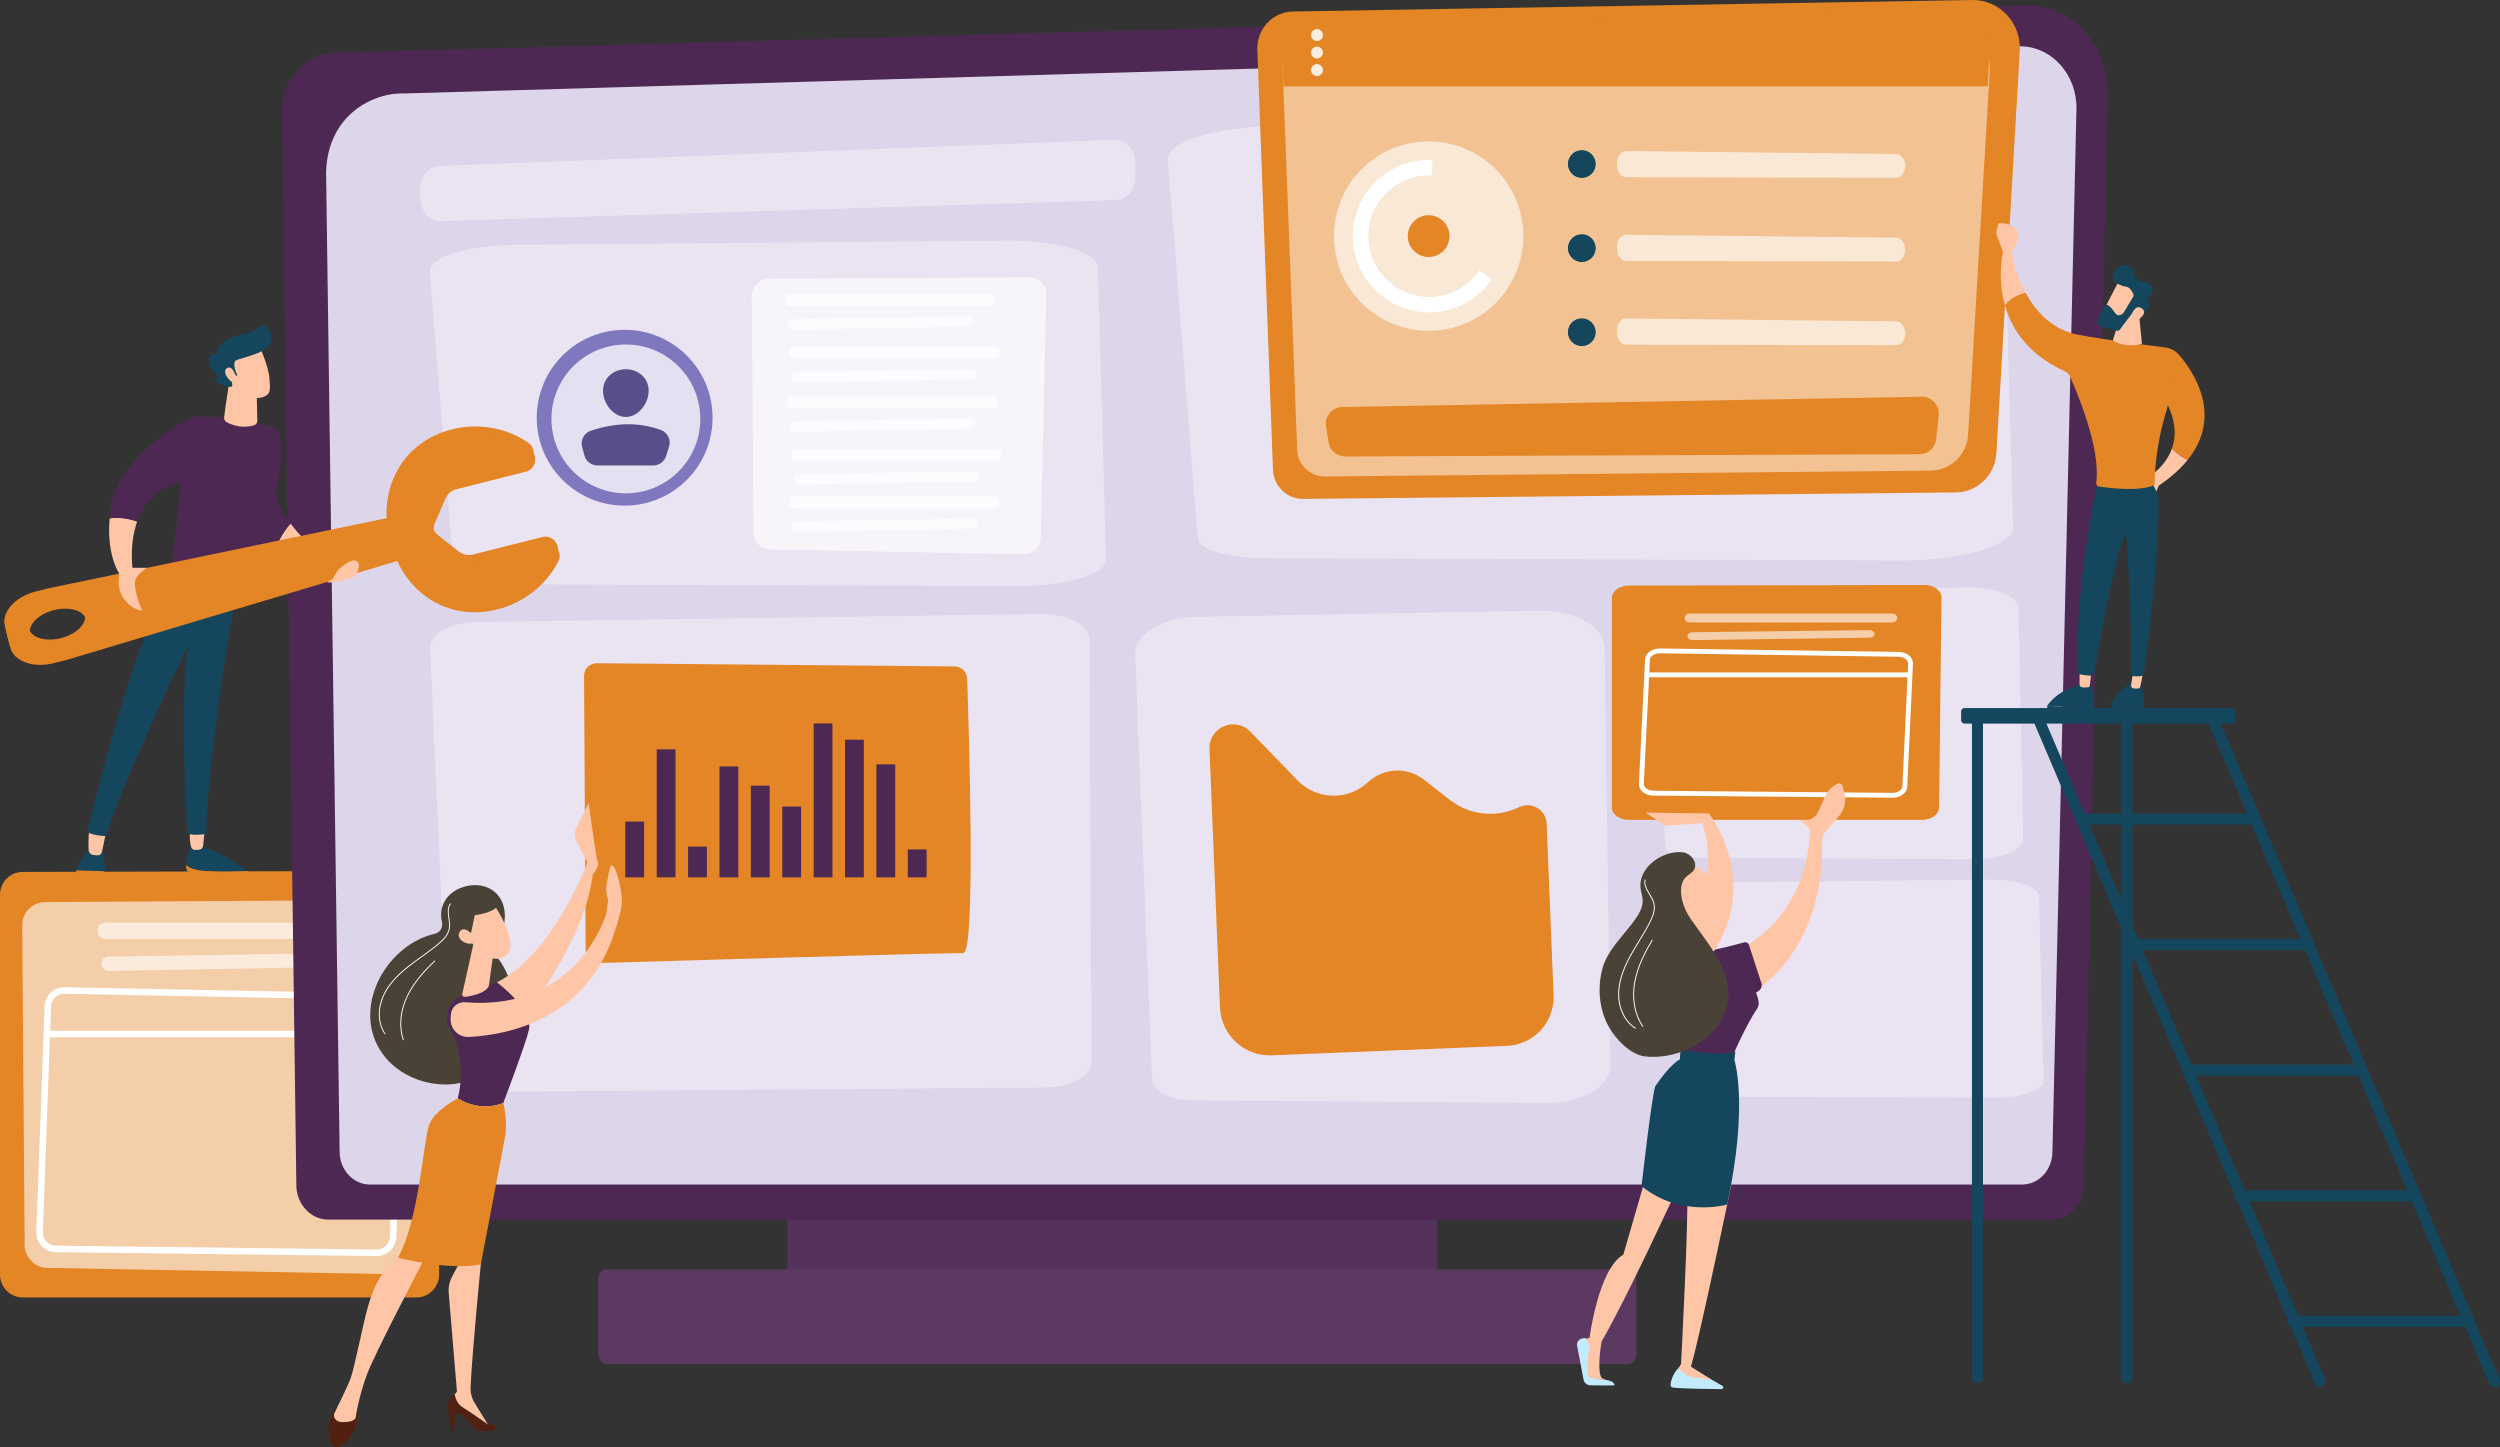
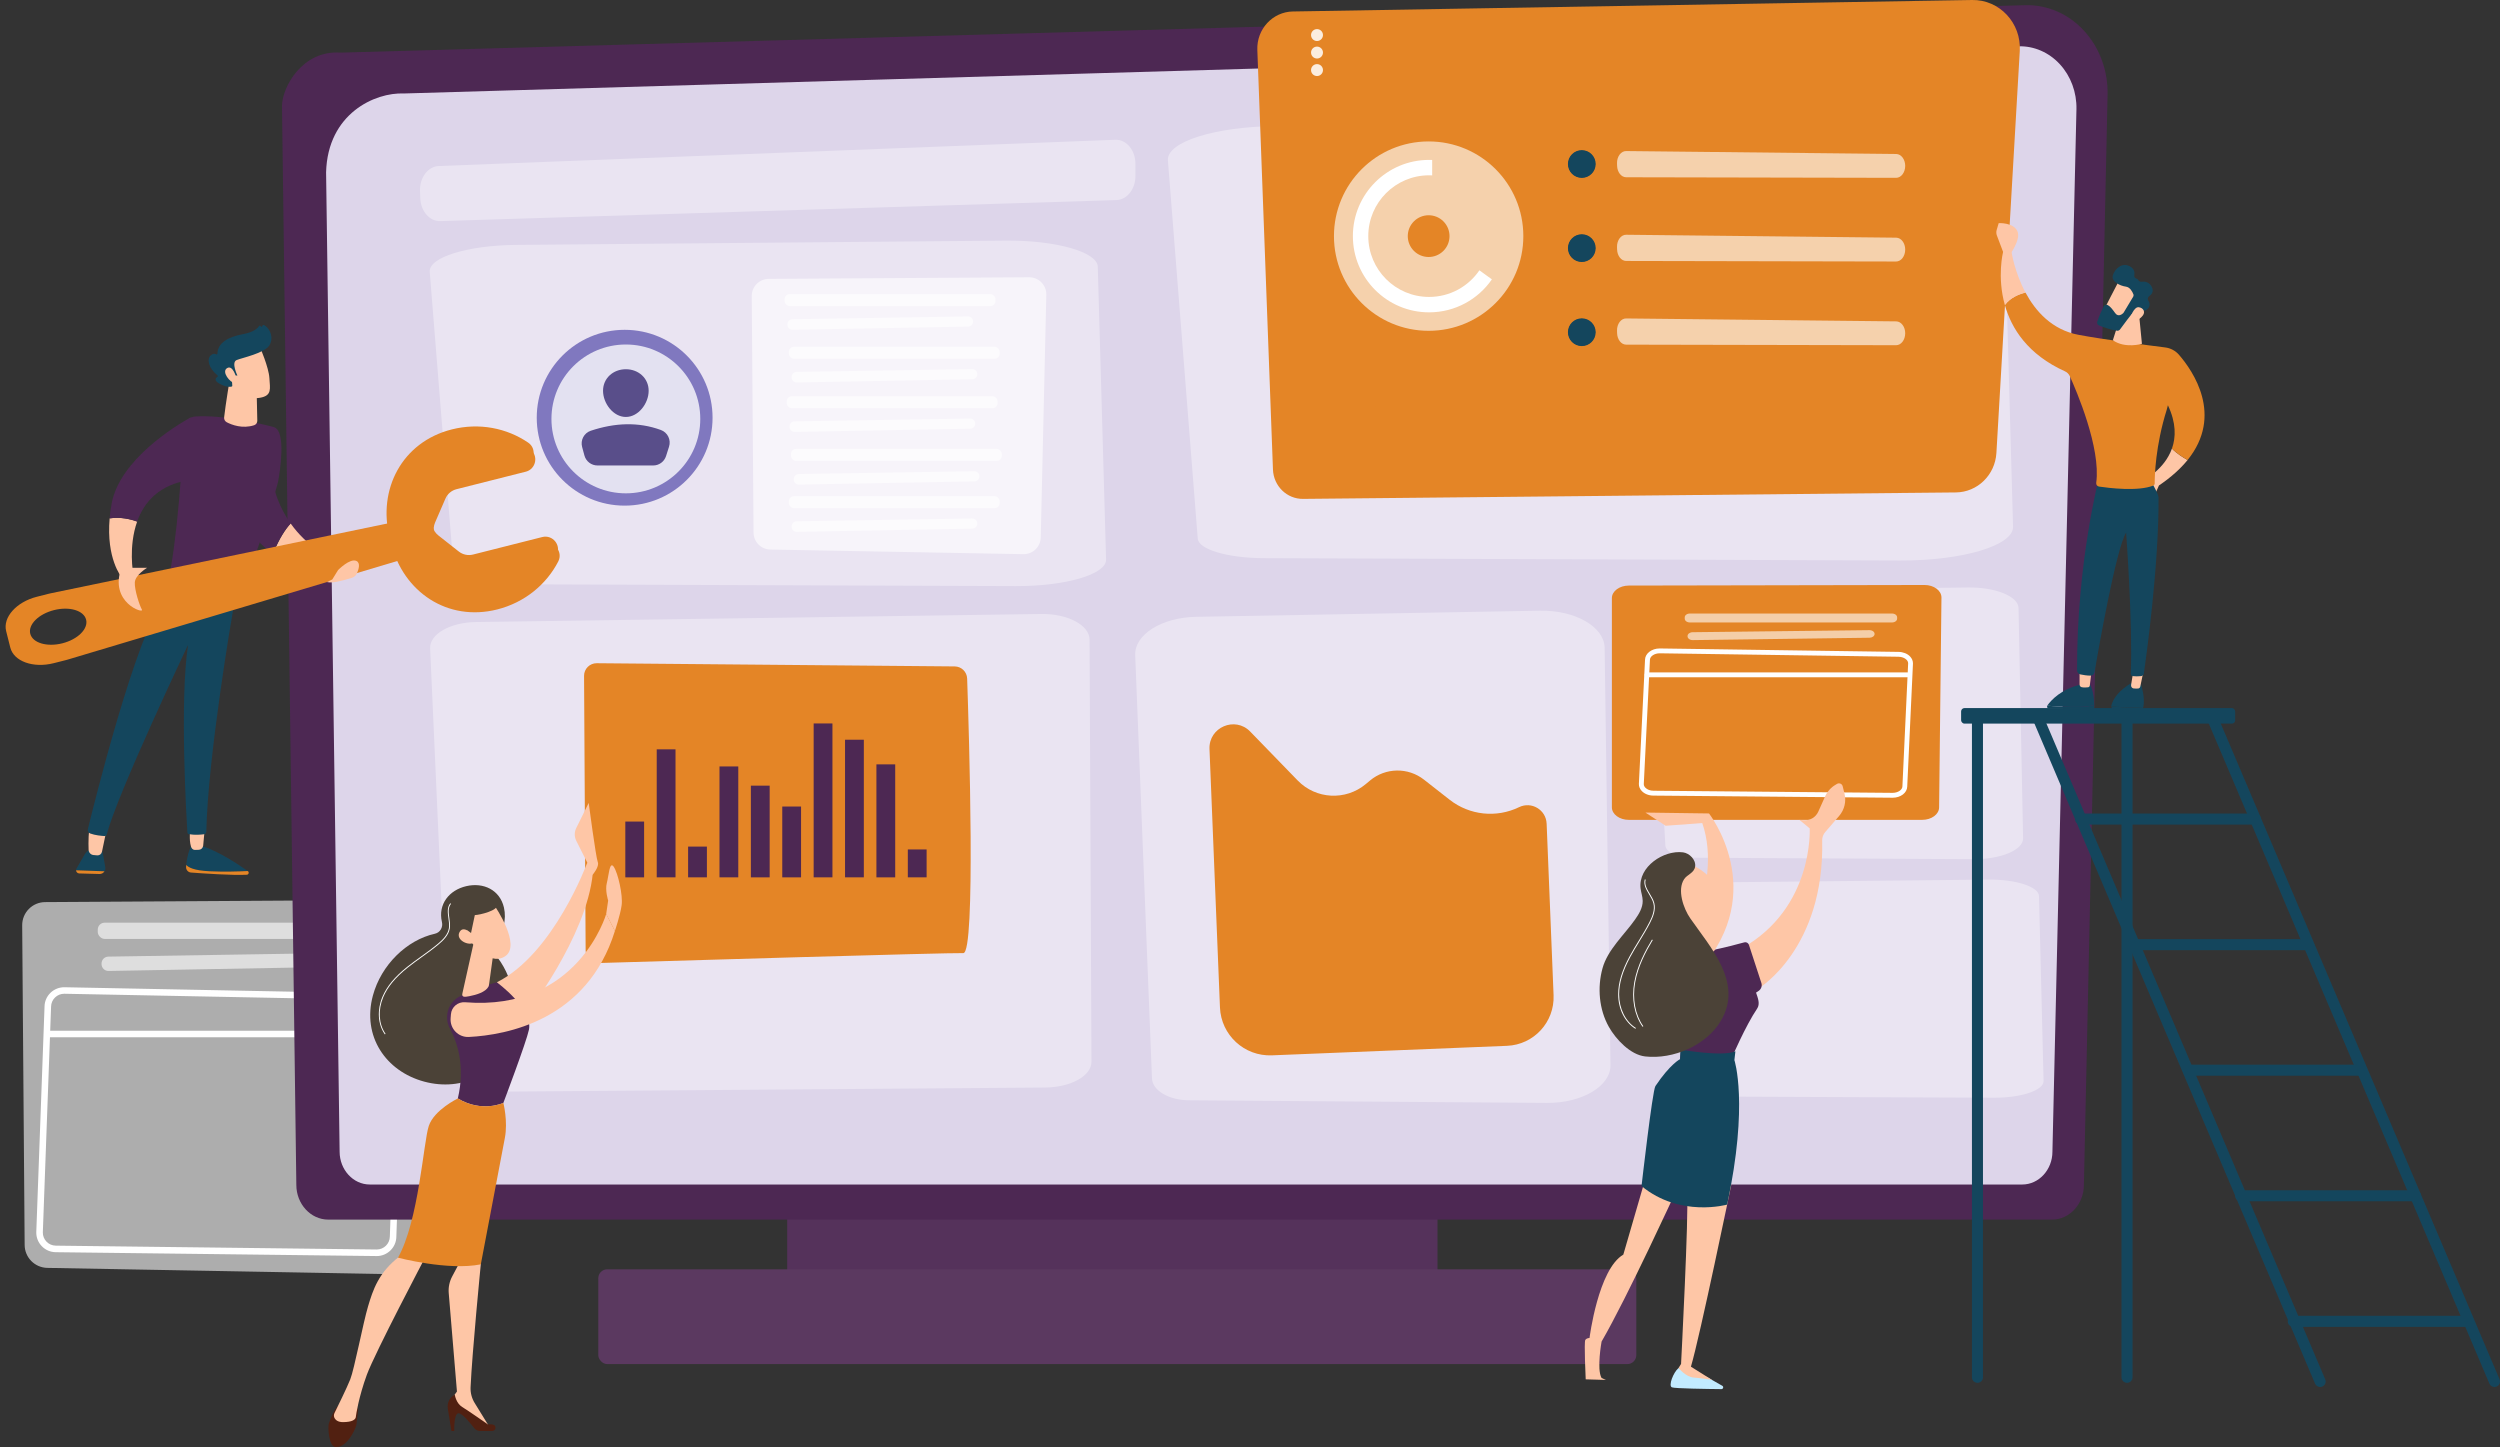
<svg xmlns="http://www.w3.org/2000/svg" id="Layer_1" viewBox="0 0 1382.13 800">
  <rect x="0" y="0" width="1382.13" height="800" fill="#333333" stroke="none" />
  <defs>
    <style>.cls-1{opacity:.37;}.cls-1,.cls-2,.cls-3,.cls-4,.cls-5,.cls-6,.cls-7,.cls-8,.cls-9,.cls-10,.cls-11,.cls-12,.cls-13,.cls-14,.cls-15,.cls-16,.cls-17,.cls-18{stroke-width:0px;}.cls-1,.cls-2,.cls-3,.cls-4,.cls-5,.cls-17{fill:#fff;}.cls-2{opacity:.5;}.cls-19{opacity:.85;}.cls-3{isolation:isolate;opacity:.78;}.cls-4{opacity:.6;}.cls-5{opacity:.62;}.cls-6{fill:#4b4237;}.cls-7{fill:#4d2853;}.cls-8{fill:#55325b;}.cls-9{fill:#512011;}.cls-10{fill:#594e8a;}.cls-11{fill:#5b3960;}.cls-12{fill:#14465d;}.cls-13{fill:#ddd5ea;}.cls-14{fill:#c2ebff;}.cls-15{fill:#fec6a6;}.cls-16{fill:#8078bf;}.cls-18{fill:#e48526;}</style>
  </defs>
  <rect class="cls-8" x="435.21" y="659.24" width="359.51" height="52.4" rx="4.95" ry="4.95" />
-   <path class="cls-18" d="m230.18,717.29H12.56c-6.94,0-12.56-5.63-12.56-12.56v-210.12c0-6.93,5.6-12.55,12.53-12.56l219.36-.59c6.98-.02,12.64,5.65,12.6,12.63l-1.74,210.71c-.04,6.91-5.65,12.5-12.56,12.5Z" />
  <path class="cls-4" d="m219.52,497.53l-194.58,1.2c-7.03.04-12.7,5.77-12.67,12.81l1.36,176.72c.03,6.93,5.59,12.56,12.52,12.69l189.06,3.45c7.06.13,12.88-5.51,12.98-12.57l4.16-181.37c.1-7.14-5.68-12.97-12.83-12.93Z" />
  <rect class="cls-4" x="54.05" y="510.11" width="157.55" height="8.97" rx="3.81" ry="3.81" />
  <path class="cls-4" d="m194.88,530.8h0c-.11,2-1.74,3.57-3.74,3.61l-131.12,2.39c-2.13.04-3.88-1.68-3.88-3.81v-.31c0-2.08,1.67-3.78,3.75-3.81l131.12-2.08c2.21-.04,3.99,1.81,3.87,4.02Z" />
  <path class="cls-17" d="m208.26,694.41s-.09,0-.13,0l-177.34-2.13c-2.92-.04-5.64-1.21-7.67-3.3-2.03-2.09-3.12-4.85-3.06-7.77l4.56-124.79c.05-2.87,1.24-5.58,3.33-7.59,2.09-2.01,4.89-3.08,7.75-3.03l177.03,3.45c5.98.12,10.76,5.08,10.65,11.06,0,.01,0,.02,0,.03l-4.26,123.44c-.1,5.88-4.97,10.64-10.86,10.64Zm-172.78-145.01c-1.88,0-3.66.72-5.02,2.03-1.4,1.34-2.19,3.15-2.22,5.09l-4.56,124.79c-.04,1.91.69,3.76,2.04,5.15,1.36,1.4,3.17,2.18,5.12,2.2l177.34,2.13s.06,0,.09,0c3.94,0,7.18-3.18,7.25-7.12l4.26-123.46c.06-3.98-3.12-7.29-7.11-7.36l-177.03-3.45s-.1,0-.14,0Zm186.1,10.86h0,0Z" />
  <path class="cls-17" d="m219.27,573.47H26.13c-1,0-1.81-.81-1.81-1.81s.81-1.81,1.81-1.81h193.14c1,0,1.81.81,1.81,1.81s-.81,1.81-1.81,1.81Z" />
  <path class="cls-7" d="m1152.09,655.09c0,10.55-7.93,19.17-17.62,19.17H181.45c-9.69,0-17.62-8.63-17.62-19.17l-7.93-596.4c0-10.55,11.41-31.13,32.32-29.59L1119.61,2.87c12.16-.34,23.92,4.75,32.53,14.1,8.61,9.35,13.32,22.13,13.04,35.36l-13.09,602.76Z" />
  <path class="cls-13" d="m1134.69,636.7c0,9.99-7.5,18.16-16.67,18.16H204.43c-9.17,0-16.67-8.17-16.67-18.16l-7.48-541.42c.88-32.58,27.11-44.29,43.01-43.6,0,0,727.97-21.27,892.65-26.08,8.54-.25,16.81,3.34,22.86,9.91,6.05,6.57,9.38,15.57,9.17,24.87l-13.28,576.31Z" />
  <rect class="cls-11" x="330.76" y="701.74" width="573.87" height="52.4" rx="4.95" ry="4.95" />
  <path class="cls-1" d="m242.62,91.79l373.98-14.52c6.08-.24,11.12,5.76,11.12,13.23v6.88c0,7.18-4.66,13.05-10.5,13.23l-373.82,11.63c-5.85.18-10.75-5.4-11.04-12.58l-.16-4c-.3-7.39,4.4-13.65,10.42-13.88Z" />
  <path class="cls-1" d="m237.8,358.46l10.33,231.2c.35,7.79,12.11,13.98,26.37,13.87l303.25-2.28c14.26-.11,25.7-6.46,25.67-14.26l-1.05-233.37c-.04-7.99-12.09-14.39-26.7-14.18l-312.53,4.45c-14.35.2-25.69,6.72-25.34,14.57Z" />
  <path class="cls-1" d="m705.55,69.7l338.05-3.03c34.6-.31,63.29,7.98,63.58,18.38l5.74,206.14c.29,10.39-27.9,18.82-62.49,18.69l-351.93-1.3c-19.8-.07-35.85-4.84-36.32-10.78l-16.5-209.13c-.8-10.19,25.94-18.67,59.88-18.97Z" />
  <path class="cls-1" d="m285.51,135.4l270.52-2.38c27.69-.24,50.65,6.27,50.88,14.43l4.59,161.9c.23,8.16-22.33,14.78-50.01,14.68l-281.63-1.02c-15.84-.06-28.69-3.8-29.07-8.47l-13.21-164.25c-.64-8,20.76-14.66,47.92-14.9Z" />
  <path class="cls-1" d="m661.28,341.01l190.1-3.39c19.46-.35,35.59,8.93,35.75,20.56l3.23,230.65c.16,11.62-15.69,21.06-35.14,20.92l-197.91-1.45c-11.13-.08-20.16-5.41-20.43-12.07l-9.28-233.99c-.45-11.4,14.59-20.88,33.67-21.23Z" />
  <path class="cls-1" d="m939.75,326.66l148.31-1.87c15.18-.19,27.77,4.93,27.89,11.35l2.52,127.32c.13,6.42-12.24,11.62-27.42,11.54l-154.4-.8c-8.69-.05-15.73-2.99-15.94-6.66l-7.24-129.16c-.35-6.29,11.38-11.53,26.27-11.72Z" />
  <path class="cls-1" d="m951.07,487.79l148.31-1.5c15.18-.15,27.77,3.96,27.89,9.11l2.52,102.21c.13,5.15-12.24,9.33-27.42,9.27l-154.4-.64c-8.69-.04-15.73-2.4-15.94-5.35l-7.24-103.69c-.35-5.05,11.38-9.25,26.27-9.41Z" />
  <path class="cls-18" d="m1062.68,453.26h-162.19c-5.17,0-9.36-3.1-9.36-6.92v-115.69c0-3.81,4.18-6.91,9.34-6.92l163.48-.32c5.2-.01,9.42,3.11,9.39,6.95l-1.3,116.02c-.03,3.81-4.21,6.88-9.36,6.88Z" />
  <path class="cls-4" d="m1048.83,341.29v.74c0,1.16-1.27,2.1-2.84,2.1h-111.74c-1.57,0-2.84-.94-2.84-2.1v-.74c0-1.16,1.27-2.1,2.84-2.1h111.74c1.57,0,2.84.94,2.84,2.1Z" />
  <path class="cls-4" d="m1036.37,350.58h0c-.08,1.1-1.3,1.97-2.79,1.99l-97.72,1.32c-1.59.02-2.89-.92-2.89-2.1v-.17c0-1.15,1.25-2.08,2.8-2.1l97.72-1.14c1.65-.02,2.97,1,2.88,2.21Z" />
  <path class="cls-17" d="m1046.34,441.02s-.06,0-.1,0l-132.17-1.17c-2.54-.02-4.86-.93-6.38-2.5-1.09-1.13-1.67-2.53-1.63-3.96l3.4-68.72c.09-3.41,3.7-6.17,8.09-6.17.05,0,.1,0,.15,0l131.94,1.9c2.52.04,4.82.95,6.33,2.51,1.08,1.12,1.65,2.52,1.62,3.94,0,0,0,.02,0,.03l-3.17,67.97c-.08,3.47-3.63,6.18-8.09,6.18Zm-128.77-79.84c-2.89,0-5.35,1.62-5.4,3.58l-3.4,68.73c-.02.87.46,1.56.88,1.99,1,1.04,2.67,1.67,4.46,1.68l132.17,1.17s.05,0,.07,0c2.89,0,5.36-1.63,5.4-3.58l3.17-67.98c.02-.89-.46-1.57-.87-2-.99-1.03-2.65-1.66-4.42-1.69l-131.94-1.9s-.07,0-.11,0Zm138.69,5.63h0,0Z" />
  <path class="cls-17" d="m1054.55,374.43h-143.94c-.74,0-1.35-.6-1.35-1.35s.6-1.35,1.35-1.35h143.94c.74,0,1.35.6,1.35,1.35s-.6,1.35-1.35,1.35Z" />
  <path class="cls-15" d="m944.83,449.71s33.31,42.65-4.69,86.02l-14.29-1.33s27.5-44.16,15.25-79.36l-20.24,1.48-11.19-7.29,35.16.49Z" />
  <path class="cls-15" d="m926.59,658.5s-26.99,58.82-41.15,83.18c0,0-2.81,15.33,0,20.15l2.4,1.07-11.18-.33s-.99-20.62-.22-21.77c.78-1.15,2.33-1.08,2.33-1.08,0,0,4.8-38,18.69-46.11l13.46-46.36,15.68,11.25Z" />
-   <path class="cls-14" d="m892.62,765.79c.02.27-8.73.15-13.49.06-1.76-.03-3.25-1.27-3.63-2.98l-3.59-18.86c-.34-1.79.8-3.53,2.58-3.94l2-.46s2.86,3.92,1.96,7.61c-.9,3.69-1.7,13.25.57,14.37,2.27,1.11,8.81,1.31,8.81,1.31,0,0,4.63.46,4.78,2.89Z" />
  <path class="cls-14" d="m952.17,766.13c.89.5.52,1.86-.5,1.85-7.95-.08-25.78-.33-27.36-.99-2.04-.85.75-8.2,3.68-10.69l16.21,5.29,7.97,4.54Z" />
  <path class="cls-15" d="m957.2,654.75s-17.44,84.37-22.37,100.82l11.67,7.32s-5.85-.99-10.19-1.31c-4.34-.31-8.33-5.29-8.33-5.29l1.4-2.23s4.37-83.91,3.31-93.43l24.51-5.88Z" />
  <path class="cls-15" d="m1000.49,457.97s2.41,43.89-37.55,66.31l9.62,21.94s36.17-21.88,34.84-81.56c-.04-1.71.58-3.38,1.7-4.67l7.69-8.92c2.93-3.4,4.02-8.01,2.94-12.36l-1.01-4.05c-.34-1.35-1.88-2.01-3.09-1.3l-.8.47c-2.56,1.49-4.59,3.74-5.8,6.44l-3.78,8.44c-1.41,3.15-4.66,5.07-8.1,4.77l-2.33-.2,5.68,4.69Z" />
  <path class="cls-7" d="m964.33,520.99c-6.68,1.85-29.33,7.81-43.47,7.57l8.68,48.98-.69,7.99,28.3-.13s7.97-18.5,14.25-27.73c1.82-2.66.46-5.84-.56-8.9l1.41-.94c1.44-.96,2.06-2.76,1.53-4.4l-6.89-21.09c-.36-1.06-1.48-1.66-2.56-1.36Z" />
  <path class="cls-12" d="m959.42,581.23l-.56,4.84s8,23.95-4,79.89c0,0-25.98,7.36-47.34-10.25,0,0,6.02-52.8,7.67-55.26,8.2-12.25,13.65-14.91,13.65-14.91l.25-5.29s22.84,4.13,30.32.98Z" />
  <path class="cls-15" d="m948.34,524.94c.1-.13-5.91-18.14-5.91-18.14l-8.61.78-3.36,20.43s13.49,2.72,17.88-3.07Z" />
  <path class="cls-15" d="m935.89,478.41c.57.36,18.39,7.72,14.56,26.21-.23,1.09-.96,2.02-1.97,2.47-2.61,1.17-8.24,3.16-14.97,2.48-9.33-.95-15.45-17.23-15.19-21.97.26-4.74,11.89-12.74,17.58-9.19Z" />
  <path class="cls-6" d="m930.47,471.22c3.56.47,7.21,4.11,6.69,7.84-.5,3.59-4.35,4.37-6.07,6.96-3.99,6.01-.36,16.28,3.35,21.64,11.17,16.13,29.48,35.72,16.92,56.74-8.15,13.65-26.34,21.39-41.81,19.66-8.22-.92-16.2-9.48-20.08-16.34-5.45-9.65-6.45-21.78-3.52-32.4,2.83-10.28,11.97-18.39,17.99-26.95,2.17-3.09,4.28-6.53,4.23-10.31-.03-2.36-.91-4.62-1.18-6.97-1.35-11.97,12.87-21.26,23.48-19.87Z" />
  <path class="cls-17" d="m904.14,568.77l.27-.44c-5.71-3.56-9.27-10.68-9.27-18.58,0-6.28,1.96-12.85,6.18-20.69,1.57-2.92,3.33-5.8,5.03-8.59,2.05-3.36,4.16-6.83,5.98-10.4,1.63-3.21,3.18-6.99,2.27-10.7-.45-1.85-1.49-3.58-2.5-5.25-1.57-2.62-3.06-5.1-2.28-7.8l-.49-.14c-.84,2.92.77,5.61,2.33,8.21.99,1.64,2.01,3.34,2.44,5.11.87,3.54-.64,7.22-2.23,10.34-1.8,3.55-3.92,7.01-5.96,10.36-1.7,2.79-3.47,5.68-5.05,8.62-4.26,7.92-6.25,14.57-6.24,20.94,0,8.08,3.65,15.37,9.52,19.02Z" />
  <path class="cls-17" d="m908.1,567.66l.42-.3c-4.48-6.33-6.13-15.18-4.5-24.28,1.61-9.02,6.04-17.23,9.72-23.38l-.44-.26c-3.7,6.18-8.16,14.45-9.79,23.55-1.65,9.23.03,18.22,4.59,24.66Z" />
  <path class="cls-18" d="m527.8,368.43l-197.88-1.77c-3.88-.03-7.04,3.11-7.02,6.99l.87,151.85c.02,3.91,3.25,7.03,7.15,6.91,35.78-1.07,194.62-5.77,201.64-5.48,6.93.29,3.16-121.69,2.13-151.79-.13-3.72-3.16-6.68-6.89-6.71Z" />
  <path class="cls-12" d="m1093.24,764.49c1.69,0,3.05-1.37,3.05-3.05v-364.72c0-1.69-1.37-3.05-3.05-3.05s-3.05,1.37-3.05,3.05v364.72c0,1.69,1.37,3.05,3.05,3.05Z" />
  <path class="cls-12" d="m1175.93,764.49c1.69,0,3.05-1.37,3.05-3.05v-364.72c0-1.69-1.37-3.05-3.05-3.05s-3.05,1.37-3.05,3.05v364.72c0,1.69,1.37,3.05,3.05,3.05Z" />
  <path class="cls-12" d="m1379.08,766.8c.4,0,.8-.08,1.19-.24,1.55-.66,2.27-2.45,1.61-4l-156.04-367.04c-.66-1.55-2.45-2.27-4-1.61-1.55.66-2.27,2.45-1.61,4l156.04,367.04c.49,1.16,1.62,1.86,2.81,1.86Z" />
  <path class="cls-12" d="m1282.7,766.8c.4,0,.8-.08,1.19-.24,1.55-.66,2.27-2.45,1.61-4l-156.04-367.04c-.66-1.55-2.45-2.27-4-1.61-1.55.66-2.27,2.45-1.61,4l156.04,367.04c.49,1.16,1.62,1.86,2.81,1.86Z" />
  <rect class="cls-12" x="1084.2" y="391.47" width="151.53" height="8.6" rx="1.86" ry="1.86" transform="translate(2319.93 791.53) rotate(180)" />
  <path class="cls-12" d="m1150.24,455.88h96.67c1.69,0,3.05-1.37,3.05-3.05s-1.37-3.05-3.05-3.05h-96.67c-1.69,0-3.05,1.37-3.05,3.05s1.37,3.05,3.05,3.05Z" />
  <rect class="cls-12" x="1179.9" y="519.2" width="96.67" height="6.1" />
  <rect class="cls-12" x="1208.61" y="588.61" width="96.67" height="6.1" />
  <path class="cls-12" d="m1238.73,664.13h96.67c1.69,0,3.05-1.37,3.05-3.05s-1.37-3.05-3.05-3.05h-96.67c-1.69,0-3.05,1.37-3.05,3.05s1.37,3.05,3.05,3.05Z" />
  <path class="cls-12" d="m1267.84,733.55h96.67c1.69,0,3.05-1.37,3.05-3.05s-1.37-3.05-3.05-3.05h-96.67c-1.69,0-3.05,1.37-3.05,3.05s1.37,3.05,3.05,3.05Z" />
  <path class="cls-15" d="m180.76,307.16l-6.85,6.76c-9.73-.93-17.22-3.96-22.98-7.8,3.46-8.62,6.98-13.73,9.75-16.72,9.05,12.73,20.08,17.76,20.08,17.76Z" />
  <path class="cls-7" d="m133.08,281.88l16.17-25.28c1.06,14.26,5.88,24.98,11.44,32.8-2.76,2.99-6.28,8.1-9.75,16.72-14.37-9.58-17.86-24.24-17.86-24.24Z" />
  <path class="cls-12" d="m115.88,481.69c8.06.37,15.86.14,21.07-.13-4.74-3.38-15.67-10.72-24.82-13.65l-6.28-.38s-2.13,3.24-2.89,10.64c1.04,1.3,4.08,3.11,12.91,3.51Z" />
  <path class="cls-18" d="m137.02,481.6s-.04-.03-.06-.05c-5.21.27-13.01.5-21.07.13-8.82-.41-11.87-2.22-12.91-3.51-.04.34-.07.68-.1,1.04-.13,1.62,1.08,3.05,2.7,3.17,6.6.5,22.97,1.63,30.87,1.22,1.04-.05,1.43-1.39.58-2Z" />
  <path class="cls-12" d="m58.22,479.53c-.59-3.78-1.54-9.26-2.27-10.65-1.15-2.19-5.08,0-5.08,0,0,0-2.76,1.29-4.03,3.43-.81,1.37-3.05,5.25-4.56,7.89-.17.3-.25.63-.24.94l15.73.55c.38-.62.57-1.37.44-2.16Z" />
  <path class="cls-18" d="m42.05,481.14c.03.9.74,1.71,1.74,1.74l11.21.31c1.18.03,2.21-.58,2.78-1.5l-15.73-.55Z" />
  <path class="cls-15" d="m59.43,456.3c-.14.45-2.17,10.31-3.06,14.63-.25,1.2-1.32,2.03-2.54,1.97-.67-.03-1.44-.09-2.25-.2-1.44-.19-2.54-1.39-2.59-2.84-.14-3.79-.22-11.06,1.18-13.88,1.92-3.89,9.27.31,9.27.31Z" />
  <path class="cls-15" d="m104.63,459.12c.87-.03-.35,4.5.97,8.95.3,1,1.05,1.79,2.1,1.81.68,0,1.48,0,2.3-.07,1.23-.1,2.21-1.05,2.33-2.28l1.07-11.54-8.77,3.13Z" />
  <path class="cls-12" d="m129.01,336.4c-.39,1.89-14.12,81.99-14.96,123.44-.01.69-.53,1.28-1.21,1.37-1.74.24-5.14.56-8.43-.05-.45-.08-.79-.45-.82-.91-.48-7.72-4.34-73.03.39-103.77,0,0-39.05,82.18-44.97,104.84-.14.55-.65.92-1.22.89-1.67-.09-5.15-.39-7.91-1.41-.99-.36-1.55-1.4-1.3-2.43,3.31-13.56,26.48-106.99,42.22-127.58l38.21,5.61Z" />
  <path class="cls-12" d="m103.98,356.99c-.13,0-.26-.05-.36-.15-.2-.2-.21-.52,0-.72l5.23-5.35c.2-.2.52-.21.72,0,.2.2.21.52,0,.72l-5.23,5.35c-.1.1-.23.15-.37.15Z" />
  <path class="cls-7" d="m151.33,236.11c-10.03-2.63-28.53-6.74-43.26-5.86-3.38.2-6.09,2.88-6.29,6.26-2.22,39.22-5.27,74.03-10.99,94.28,12.87,5.09,25.63,7.45,38.21,5.61,9.43-20.2,17.67-43.51,24.72-69.99,0,0,4.13-21.12.12-28.16-.63-1.1-1.45-1.85-2.52-2.13Z" />
  <path class="cls-15" d="m127.2,208.64s-2.53,15.11-3.29,22.1c-.12,1.14.47,2.21,1.49,2.73,2.77,1.43,8.68,3.72,15.12,1.61,1.06-.35,1.76-1.37,1.73-2.49l-.44-20.17-14.61-3.78Z" />
  <path class="cls-15" d="m143.72,191.89s4.89,11.23,5.21,17.12c.33,5.89,1.6,9.71-5.21,10.9-6.81,1.19-12.55-2.21-15.66-8.08,0,0-4.87-9.04-3.78-12.75,1.09-3.7,19.44-7.2,19.44-7.2Z" />
  <path class="cls-12" d="m130.39,207.62h.86s-3.55-7.28-.43-8.56c3.12-1.28,15.47-3.8,18.13-8.18,2.57-4.22.28-9.68-3.15-11.21-.22-.1-.47,0-.58.22l-.28.54c-.19.37-.74.31-.85-.09h0c-.11-.38-.62-.46-.83-.13-.82,1.31-3.02,3.44-8.95,4.53-8.41,1.55-13.96,4.95-14.1,10.76,0,.37-.4.57-.72.38-.62-.38-1.61-.56-2.94.56-2.31,1.94-1.36,6.98,3.7,11.12.24.2.24.57-.02.74-.92.6-2.28,2.02,1.26,3.91,3.62,1.94,5.77,1.73,6.58,1.52.22-.06.36-.25.35-.48l-.32-5.15c-.02-.27.2-.49.46-.49h1.84Z" />
  <path class="cls-15" d="m130.6,208.69s-1.86-7.17-5.08-5.16c-3.22,2.01,1.67,8.03,4.25,8.3l.83-3.14Z" />
-   <path class="cls-18" d="m26.28,325.36l-6.6,1.67c-11.32,2.86-18.94,11.37-17.01,19.01l2.29,9.08c1.93,7.64,12.68,11.51,24,8.64l6.6-1.67c.44-.11.87-.23,1.3-.36l193.52-57.9-5-19.78-197.79,41.01c-.44.09-.88.19-1.32.3Zm2.84,9.06c8.53-2.16,16.48.2,17.76,5.27,1.28,5.07-4.59,10.92-13.12,13.08-8.53,2.16-16.48-.2-17.76-5.27-1.28-5.07,4.59-10.92,13.12-13.08Z" />
  <path class="cls-18" d="m289.74,257.18l-38.29,9.68c-2.73.69-4.98,2.6-6.1,5.19l-5.73,13.23c-1.64,3.78-.52,8.18,2.71,10.72l11.33,8.92c2.21,1.74,5.1,2.35,7.83,1.67l38.29-9.68c5.78-1.46,10.68,4.57,7.96,9.87-6.52,12.67-18.49,22.69-33.73,26.55-27.54,6.96-51.91-9.72-58.61-36.21-6.7-26.49,6.82-52.75,34.36-59.71,15.24-3.85,30.53-.72,42.29,7.33,4.92,3.36,3.46,11-2.31,12.46Z" />
  <path class="cls-18" d="m290.65,260.78l-38.29,9.68c-2.73.69-4.98,2.6-6.1,5.19l-5.73,13.23c-1.64,3.78-.52,8.18,2.71,10.72l11.33,8.92c2.21,1.74,5.1,2.35,7.83,1.67l38.29-9.68c5.78-1.46,10.68,4.57,7.96,9.87-6.52,12.67-18.49,22.69-33.73,26.55-27.54,6.96-51.91-9.72-58.61-36.21-6.7-26.49,6.82-52.75,34.36-59.71,15.24-3.85,30.53-.72,42.29,7.33,4.92,3.36,3.46,11-2.31,12.46Z" />
  <path class="cls-18" d="m27.01,328.24l-6.6,1.67c-11.33,2.86-18.94,11.37-17.01,19.01l2.29,9.08c1.93,7.64,12.68,11.51,24,8.64l6.6-1.67c.44-.11.87-.23,1.3-.36l193.52-57.9-5-19.78-197.79,41.01c-.44.09-.88.19-1.32.3Zm2.84,9.06c8.53-2.16,16.48.2,17.76,5.27,1.28,5.07-4.59,10.92-13.12,13.08-8.53,2.16-16.48-.2-17.76-5.27-1.28-5.07,4.59-10.92,13.12-13.08Z" />
  <path class="cls-15" d="m75.83,288.35c-4.96,13.92-2.17,28.84-2.17,28.84l-6.54,1.74s-8.45-10.05-6.51-32.34c6.03-.92,11.69.49,15.22,1.76Z" />
  <path class="cls-7" d="m60.61,286.59c.22-2.51.56-5.16,1.07-7.98,4.42-24.59,35.94-43.5,43.35-47.64.69-.39,1.53.13,1.5.92l-1.05,33.42c-17.55,2.36-25.86,12.4-29.65,23.03-3.53-1.27-9.18-2.68-15.22-1.76Z" />
  <path class="cls-15" d="m194.56,319.43c1.22-.34,2.22-1.21,2.74-2.37,1-2.25,2.13-5.85-.28-6.95-3.6-1.63-10.13,5.07-10.13,5.07l-3.19,5.18-2.92,1.42c2.68.74,7.84-.49,13.79-2.35Z" />
  <path class="cls-15" d="m73.23,313.92h8.08s-6.56,3.93-6.78,8.07c-.22,4.14,2.6,12.7,3.92,15.03,1.44,2.55-18.3-3.8-11.33-23.1h6.1Z" />
  <path class="cls-18" d="m714.8,6.35L1090.29,0c15.12-.26,27.25,12.71,26.35,28.16l-12.92,222.27c-.71,12.16-10.49,21.69-22.4,21.81l-360.94,3.57c-8.92.09-16.28-7.1-16.62-16.22l-8.64-231.98c-.43-11.48,8.45-21.08,19.67-21.27Z" />
-   <path class="cls-2" d="m727.39,19.3l348.23-5.75c14.02-.23,25.27,11.52,24.44,25.51l-11.99,201.37c-.66,11.02-9.73,19.65-20.77,19.76l-334.73,3.23c-8.27.08-15.1-6.43-15.41-14.69l-8.01-210.16c-.4-10.4,7.84-19.09,18.24-19.27Z" />
  <path class="cls-18" d="m1075.33,5.8l-348.06,6.06c-10.4.18-18.63,9.35-18.23,20.32l.56,15.56h389.31l.85-15.03c.83-14.76-10.41-27.15-24.43-26.9Z" />
  <g class="cls-19">
    <path class="cls-17" d="m731.41,19.38c0,1.82-1.48,3.3-3.3,3.3s-3.3-1.48-3.3-3.3,1.48-3.3,3.3-3.3,3.3,1.48,3.3,3.3Z" />
    <path class="cls-17" d="m731.41,29.06c0,1.82-1.48,3.3-3.3,3.3s-3.3-1.48-3.3-3.3,1.48-3.3,3.3-3.3,3.3,1.48,3.3,3.3Z" />
    <path class="cls-17" d="m731.41,38.74c0,1.82-1.48,3.3-3.3,3.3s-3.3-1.48-3.3-3.3,1.48-3.3,3.3-3.3,3.3,1.48,3.3,3.3Z" />
  </g>
  <circle class="cls-5" cx="789.83" cy="130.54" r="52.35" />
  <circle class="cls-18" cx="789.83" cy="130.54" r="11.54" transform="translate(139.03 596.73) rotate(-45)" />
  <path class="cls-17" d="m817.89,149.44c-6.05,8.88-16.25,14.72-27.81,14.72-18.57,0-33.62-15.05-33.62-33.62s15.05-33.62,33.62-33.62c.57,0,1.13.02,1.7.04v-8.52c-.56-.02-1.13-.04-1.7-.04-23.27,0-42.14,18.87-42.14,42.14s18.87,42.14,42.14,42.14c14.4,0,27.11-7.22,34.71-18.24l-6.9-5Z" />
  <path class="cls-12" d="m882.17,90.73c-.03,4.24-3.48,7.65-7.72,7.62-4.24-.03-7.65-3.48-7.62-7.72.03-4.24,3.48-7.65,7.72-7.62,4.24.03,7.65,3.48,7.62,7.72Z" />
  <path class="cls-12" d="m881.91,90.73c-.03,4.1-3.37,7.39-7.46,7.37-4.1-.03-7.39-3.37-7.37-7.46.03-4.1,3.37-7.39,7.46-7.37,4.1.03,7.39,3.37,7.37,7.46Z" />
  <path class="cls-12" d="m867.66,90.27c.02-.29.05-.58.11-.86l-.11.86Z" />
  <path class="cls-12" d="m868.4,87.56c1.14-2.23,3.47-3.74,6.14-3.72.42,0,.83.04,1.23.12l-7.37,3.61Z" />
  <path class="cls-12" d="m882.17,137.23c-.03,4.24-3.48,7.65-7.72,7.62-4.24-.03-7.65-3.48-7.62-7.72.03-4.24,3.48-7.65,7.72-7.62,4.24.03,7.65,3.48,7.62,7.72Z" />
  <path class="cls-12" d="m881.91,137.22c-.03,4.1-3.37,7.39-7.46,7.37-4.1-.03-7.39-3.37-7.37-7.46.03-4.1,3.37-7.39,7.46-7.37,4.1.03,7.39,3.37,7.37,7.46Z" />
  <path class="cls-12" d="m867.66,136.77c.02-.29.05-.58.11-.86l-.11.86Z" />
  <path class="cls-12" d="m868.4,134.06c1.14-2.23,3.47-3.74,6.14-3.72.42,0,.83.04,1.23.12l-7.37,3.61Z" />
  <path class="cls-12" d="m882.17,183.72c-.03,4.24-3.48,7.65-7.72,7.62-4.24-.03-7.65-3.48-7.62-7.72.03-4.24,3.48-7.65,7.72-7.62,4.24.03,7.65,3.48,7.62,7.72Z" />
  <path class="cls-12" d="m881.91,183.72c-.03,4.1-3.37,7.39-7.46,7.37-4.1-.03-7.39-3.37-7.37-7.46.03-4.1,3.37-7.39,7.46-7.37,4.1.03,7.39,3.37,7.37,7.46Z" />
  <path class="cls-12" d="m867.66,183.27c.02-.29.05-.58.11-.86l-.11.86Z" />
  <path class="cls-12" d="m868.4,180.55c1.14-2.23,3.47-3.74,6.14-3.72.42,0,.83.04,1.23.12l-7.37,3.61Z" />
  <path class="cls-5" d="m893.97,90.33l.04,1.31c.1,3.54,2.3,6.34,5,6.36l149.24.31c2.79.01,5.05-2.95,5.05-6.6h0c0-3.58-2.19-6.5-4.93-6.58l-149.28-1.62c-2.89-.08-5.23,3.04-5.12,6.82Z" />
  <path class="cls-5" d="m893.97,136.6l.04,1.31c.1,3.54,2.3,6.34,5,6.36l149.24.31c2.79.01,5.05-2.95,5.05-6.6h0c0-3.58-2.19-6.5-4.93-6.58l-149.28-1.62c-2.89-.08-5.23,3.04-5.12,6.82Z" />
  <path class="cls-5" d="m893.97,182.87l.04,1.31c.1,3.54,2.3,6.34,5,6.36l149.24.31c2.79.01,5.05-2.95,5.05-6.6h0c0-3.58-2.19-6.5-4.93-6.58l-149.28-1.62c-2.89-.08-5.23,3.04-5.12,6.82Z" />
  <path class="cls-18" d="m1062.46,219.34l-320.39,5.68c-5.63.1-9.86,5.16-8.97,10.71l1.41,8.84c.72,4.5,4.61,7.81,9.17,7.79l317.56-1.25c4.72-.02,8.67-3.58,9.17-8.28l1.41-13.27c.59-5.53-3.8-10.33-9.37-10.23Z" />
  <path class="cls-12" d="m1167.21,390.51c0-.13,0-.27.04-.41,2.03-8.05,12.11-13.07,12.11-13.07l3.99.31c2.3,7.1,2,11.45,1.63,13.39-.01.05-.03.11-.04.16-3.29.29-10.08.49-17.74-.39Z" />
  <path class="cls-12" d="m1184.94,390.89c-.18.65-.66,1.15-1.27,1.28-4.69.99-12.14.19-15.26-.22-.69-.09-1.19-.73-1.21-1.45,7.66.87,14.44.68,17.74.39Z" />
  <path class="cls-15" d="m1200.76,247.99c2.47,2.63,6.1,4.91,8.65,6.33-3.82,4.72-8.98,9.44-15.82,14.07l-1.96,4.39-6.27-7.51s11.25-5.6,15.39-17.27Z" />
  <path class="cls-15" d="m1184.96,371.4l-1.69,8.14c-.12.6-.58,1.04-1.14,1.1-.68.06-1.65.1-2.62-.04-.87-.13-1.48-1.01-1.33-1.97l1.18-7.23h5.6Z" />
  <path class="cls-12" d="m1149.91,390.81c4.41-.12,6.69-.64,7.87-1.12,0,.44,0,.88-.01,1.35-.02.49-.38.89-.83.89l-24.22-.16c-.77,0-1.22-.9-.89-1.61,3.18.26,11.26.85,18.08.66Z" />
  <path class="cls-12" d="m1131.83,390.15c.03-.06.05-.12.1-.18,2.14-2.99,7.59-8.94,18.35-11.52l5.16-.16s2.3,4,2.34,11.4c-1.18.48-3.46,1-7.87,1.12-6.82.19-14.91-.4-18.08-.66Z" />
  <path class="cls-15" d="m1156.4,370.46c-.06.38-.77,6.24-1.04,8.5-.07.54-.46.96-.95,1.01-.88.11-2.3.2-3.55-.05-.67-.14-1.16-.78-1.16-1.53v-9.18s6.69,1.25,6.69,1.25Z" />
  <path class="cls-12" d="m1160.54,263.7s-12.46,47.33-12.23,106.9c0,1.09.77,2.02,1.83,2.25,1.57.33,3.87.72,5.77.67,1.02-.03,1.87-.78,2.04-1.79,1.75-10.24,11.77-67.94,17.48-77.3,0,0,3.76,51.39,2.56,78.05-.03.66.46,1.24,1.11,1.31,1,.12,2.6.2,4.64-.01.77-.08,1.4-.67,1.51-1.44,1.24-8.67,8.4-60.26,8.1-97.43-.02-2.1-5.54-11.21-5.54-11.21h-27.26Z" />
  <path class="cls-18" d="m1119.81,161.77c5.47,10.18,14.54,20.56,29.31,23.34,13.63,2.57,38.11,5.74,47.95,6.98,2.96.37,5.67,1.83,7.62,4.09,7.73,8.95,24.7,33.45,4.73,58.14-2.56-1.42-6.19-3.69-8.65-6.33,2.21-6.23,2.39-14.19-2.24-23.95-.16.77-.35,1.54-.59,2.29-6.38,20.22-6.72,37.05-6.71,40.92,0,.53-.31,1-.8,1.2-8.4,3.37-24.57,1.36-30,.55-1-.15-1.66-1.07-1.53-2.07,2.66-19.3-11.01-51.05-14.62-59-.53-1.16-1.46-2.1-2.62-2.62-20.65-9.34-29.63-23.72-33.27-36.68,3.15-4.23,8.03-6.07,11.43-6.87Z" />
  <path class="cls-15" d="m1108.38,168.64c-4.41-15.7-.98-29.31-.98-29.31h4.7s1.61,11.09,7.71,22.44c-3.4.8-8.28,2.64-11.43,6.87Z" />
  <path class="cls-15" d="m1110.45,141.83s7.16-9.28,4.83-14.11c-2.33-4.83-10.3-4.36-10.3-4.36l-1.12,3.79c-.29,1-.25,2.06.11,3.03l4.41,11.65h2.07Z" />
  <path class="cls-15" d="m1182.55,173.53l1.62,16.54s-9.3,2.8-16.07-1.97l4.76-15.03,9.7.46Z" />
  <path class="cls-15" d="m1171.76,154.67c-.22.21-9.45,18.33-9.45,18.33l10.46,5.05,11.3-15.88s-8.56-11.03-12.3-7.51Z" />
  <path class="cls-12" d="m1179.43,162.62c.19.48.14,1.02-.13,1.47l-5.22,8.7c-.08.13-.17.25-.29.36-.62.58-2.75,2.26-4.39-.03-1.4-1.95-2.71-3.72-4.12-4.46-.82-.43-1.83-.09-2.25.74-.86,1.7-2.52,5.18-3.57,8.47-.26.83.16,1.71.97,2.04,2.12.86,6.3,2.41,10.02,2.92.61.08,1.21-.17,1.58-.67,1.6-2.19,6.1-8.31,7.64-9.84,1.43-1.42,4.06-.89,5.25-.54.45.13.93.07,1.33-.17,1.2-.73,3.31-2.53,1.38-5.59-.48-.76-.23-1.77.52-2.27,1.35-.89,2.81-2.55,1.41-5.24-1.41-2.72-3.92-2.97-5.63-2.76-.76.09-1.53-.3-1.82-1.01-.13-.31-.38-.58-.86-.68-.9-.18-1.49-1-1.31-1.9.3-1.54.07-3.54-2.39-4.9-4.51-2.48-8.47,1.56-9.47,4.97-1.01,3.41,4.04,5.82,7.21,6.23,2.33.3,3.61,2.84,4.12,4.17Z" />
  <path class="cls-15" d="m1177.72,175.5s2.01-5.87,4.58-5.66c2.57.22,4.59,2.77,1.41,5.65-3.96,3.58-5.98,0-5.98,0Z" />
  <path class="cls-18" d="m1199.37,222.53c3.39-9.27,2.16-20.45,2.14-20.57l-.93.11c.01.11,1.21,11.08-2.09,20.14l.88.32Z" />
  <path class="cls-12" d="m1175.89,293.21c.21,0,.4-.14.45-.35,1.03-3.98,8.77-8.36,8.85-8.41.23-.13.31-.41.18-.64-.13-.23-.41-.31-.64-.18-.33.19-8.16,4.62-9.29,8.99-.07.25.09.51.34.57.04.01.08.02.12.02Z" />
  <rect class="cls-7" x="345.71" y="454.2" width="10.39" height="30.85" />
  <rect class="cls-7" x="363.07" y="414.27" width="10.39" height="70.77" />
  <rect class="cls-7" x="380.42" y="468.04" width="10.39" height="17" />
  <rect class="cls-7" x="397.77" y="423.73" width="10.39" height="61.31" />
  <rect class="cls-7" x="415.12" y="434.35" width="10.39" height="50.7" />
  <rect class="cls-7" x="432.48" y="445.89" width="10.39" height="39.16" />
  <rect class="cls-7" x="449.83" y="399.96" width="10.39" height="85.08" />
  <rect class="cls-7" x="467.18" y="408.96" width="10.39" height="76.08" />
  <rect class="cls-7" x="484.53" y="422.58" width="10.39" height="62.47" />
  <rect class="cls-7" x="501.89" y="469.62" width="10.39" height="15.42" />
  <path class="cls-6" d="m206.16,550.38c4.55-16.84,18.62-30.68,34.3-34.17,2.88-.64,4.55-3.58,3.87-6.45,0-.02,0-.04-.01-.06-2.27-9.79,4.01-17.6,13.48-19.79,9.47-2.2,18.54,2.05,20.81,11.84,1.53,6.61-.43,14.05-4.78,18.86-1.79,1.98-1.94,4.95-.2,6.98,9.55,11.19,13.44,28.27,9.31,43.55-6.09,22.51-27.25,32.56-48.45,26.83-21.2-5.73-34.41-25.08-28.33-47.59Z" />
  <path class="cls-17" d="m212.75,571.86l.41-.29c-3.8-5.39-4.28-13.16-1.27-20.29,2.39-5.66,6.67-10.84,13.47-16.3,2.53-2.03,5.22-3.96,7.82-5.83,3.13-2.25,6.36-4.57,9.36-7.09,2.7-2.27,5.53-5.09,6.13-8.78.3-1.84.02-3.8-.25-5.69-.42-2.96-.82-5.76.92-7.91l-.39-.32c-1.88,2.31-1.44,5.35-1.03,8.29.26,1.86.54,3.78.25,5.54-.57,3.52-3.33,6.26-5.95,8.47-2.98,2.51-6.21,4.83-9.33,7.07-2.6,1.87-5.29,3.8-7.84,5.84-6.87,5.51-11.19,10.75-13.62,16.49-3.08,7.29-2.57,15.25,1.32,20.78Z" />
-   <path class="cls-17" d="m222.83,575.11l.47-.17c-2.58-7.14-1.83-15.92,2.07-24.08,3.87-8.09,10.19-14.69,15.26-19.53l-.35-.36c-5.11,4.87-11.47,11.51-15.37,19.68-3.96,8.28-4.72,17.2-2.09,24.47Z" />
  <path class="cls-15" d="m324.5,482.72l.17-5.82-6.08-12.07c-1.11-2.21-1.12-4.81-.02-7.03l6.89-13.91s3.98,30.18,5.02,32.69c1.05,2.51-2.84,7.02-2.84,7.02l-3.14-.89Z" />
  <path class="cls-15" d="m324.68,476.9s-18.49,50.41-50,66.17c0,0,10.49,17.11,15.96,18.15,0,0,33.66-43.08,37.09-78.37l-3.05-5.94Z" />
  <path class="cls-9" d="m197.96,780.13l-.93,7.65c-.97,3.63-5.65,12.79-11.65,12.19-3.69-.37-4.14-11.16-3.62-12.78.94-2.95,2.65-7.38,5.13-9.99h8.48c1.57,0,2.78,1.37,2.59,2.93Z" />
  <path class="cls-15" d="m264.38,690.58l1.43,8.42s-4.79,48.55-5.65,67.98c-.13,3.04.65,6.05,2.25,8.65l8.34,13.54-21.18-12.5-.42-2.59,3.47-4.77-4.54-54.39c-.27-3.2.39-6.4,1.9-9.23l4.38-8.23,10.03-6.87Z" />
  <path class="cls-9" d="m272.15,791.12h-6.76c-1.27,0-2.46-.58-3.23-1.58-2.11-2.74-6.47-8.08-8.56-8.22-2.81-.19-2.45,9.8-2.45,9.8h-1.58l-2-12.42c-.5-3.12,1.05-6.22,3.86-7.68h0s.64,4.75,4.13,6.85c3.48,2.1,14.18,9.63,14.18,9.63,0,0,1.31-.19,2.75.07,2.13.39,1.84,3.54-.33,3.54Z" />
  <path class="cls-15" d="m235.37,694.58s-28.08,53.27-32.55,65.43c-4.46,12.16-6.03,22.31-6.09,23.27-.09,1.5-1.96,2.94-7.11,2.94-2.66,0-3.96-1.06-4.59-2.1-.54-.88-.57-1.98-.11-2.91,1.62-3.29,6.78-13.79,8.69-18.56,2.28-5.69,7.18-31.47,9.87-40.44,2.69-8.96,5.73-18.69,17.44-27.64,0,0,8.04-7.87,14.45,0Z" />
  <path class="cls-7" d="m253.11,607.29c4.11-17.43-.03-30.56-4.37-38.65-3.47-6.46-1.03-14.44,5.47-17.82,10.16-5.28,20.47-7.75,20.47-7.75,0,0,20.13,14.72,17.74,26.24-1.4,6.75-14.15,40.44-14.15,40.44,0,0-11.79,5.58-25.16-2.45Z" />
  <path class="cls-18" d="m237.05,622.49c2.95-8.88,16.06-15.2,16.06-15.2,13.37,8.03,25.16,2.45,25.16,2.45,0,0,2.64,10.11.82,19.5-1.82,9.39-13.27,69.75-13.27,69.75-18.04,3.66-45.79-3.68-45.79-3.68,11.49-20.4,14.07-63.95,17.02-72.83Z" />
  <path class="cls-15" d="m261.52,522.78l-5.89,26.45c-.56,2.33,1.56,1.95,3.92,1.5,3.86-.73,8.83-2.23,10.49-5.23.17-.31.25-.65.3-1l2.53-18.34c.2-1.46-.59-2.87-1.93-3.46l-4.88-2.16c-1.88-.83-4.06.24-4.54,2.24Z" />
  <path class="cls-15" d="m335.13,505.31s-15.5,53.85-78.01,48.79c-4-.32-7.51,2.64-7.82,6.64l-.17,2.16c-.45,5.79,4.28,10.68,10.08,10.39,20.79-1.05,65.44-9.22,80.74-58.61l-4.82-9.36Z" />
  <path class="cls-15" d="m339.95,514.67s2.98-8.77,3.73-14.24c.75-5.48-2.01-17.78-4.37-21.23-2.37-3.46-2.76,5.02-3.83,9-1.07,3.98.74,9.67.74,9.67l-1.09,7.45,4.82,9.36Z" />
  <path class="cls-15" d="m273.59,500.96s14.89,21.69,5.63,27.74c-9.26,6.04-19.86-9.37-19.86-9.37,0,0-3.33-11.78.46-15.69,3.79-3.9,13.77-2.68,13.77-2.68Z" />
  <path class="cls-6" d="m267.35,495.7s6.48,1.66,7.34,4.63c.86,2.96-9.34,5.5-12.18,5.58l-2.51,11.84s-6.56-11.31-3.75-17.71c2.8-6.41,11.11-4.34,11.11-4.34Z" />
  <path class="cls-15" d="m262.36,517.81s-5.82-7.01-8.28-2.56c-2.45,4.45,5.21,7.97,7.93,5.81l.35-3.26Z" />
  <circle class="cls-16" cx="345.34" cy="230.94" r="48.6" />
  <circle class="cls-3" cx="346.01" cy="231.6" r="41.14" />
  <path class="cls-10" d="m358.61,216.04c0,6.96-5.65,14.48-12.61,14.48s-12.61-7.52-12.61-14.48,5.65-11.91,12.61-11.91,12.61,4.94,12.61,11.91Z" />
  <path class="cls-10" d="m330.36,257.34h30.76c3.24,0,6.11-2.09,7.1-5.18l1.65-5.18c1.23-3.8-.75-7.89-4.5-9.26-12.53-4.58-25.49-3.99-38.76.42-3.73,1.26-5.83,5.22-4.77,9.02l1.27,4.7c.9,3.26,3.87,5.5,7.24,5.48Z" />
  <path class="cls-4" d="m568.97,153.29l-143.99.89c-5.2.03-9.4,4.27-9.38,9.48l1,130.77c.02,5.13,4.14,9.3,9.26,9.39l139.91,2.55c5.23.1,9.53-4.08,9.61-9.3l3.08-134.21c.07-5.28-4.21-9.6-9.49-9.57Z" />
  <rect class="cls-4" x="433.77" y="162.59" width="116.59" height="6.64" rx="2.82" ry="2.82" />
  <path class="cls-4" d="m537.99,177.9h0c-.08,1.48-1.29,2.64-2.77,2.67l-97.03,1.77c-1.58.03-2.87-1.24-2.87-2.82v-.23c0-1.54,1.24-2.8,2.78-2.82l97.03-1.54c1.64-.03,2.95,1.34,2.86,2.97Z" />
  <rect class="cls-4" x="436.11" y="191.71" width="116.59" height="6.64" rx="2.82" ry="2.82" />
  <path class="cls-4" d="m540.32,207.02h0c-.08,1.48-1.29,2.64-2.77,2.67l-97.03,1.77c-1.58.03-2.87-1.24-2.87-2.82v-.23c0-1.54,1.24-2.8,2.78-2.82l97.03-1.54c1.64-.03,2.95,1.34,2.86,2.97Z" />
  <rect class="cls-4" x="434.94" y="219.05" width="116.59" height="6.64" rx="2.82" ry="2.82" />
  <path class="cls-4" d="m539.16,234.36h0c-.08,1.48-1.29,2.64-2.77,2.67l-97.03,1.77c-1.58.03-2.87-1.24-2.87-2.82v-.23c0-1.54,1.24-2.8,2.78-2.82l97.03-1.54c1.64-.03,2.95,1.34,2.86,2.97Z" />
  <rect class="cls-4" x="437.28" y="248.17" width="116.59" height="6.64" rx="2.82" ry="2.82" />
  <path class="cls-4" d="m541.49,263.48h0c-.08,1.48-1.29,2.64-2.77,2.67l-97.03,1.77c-1.58.03-2.87-1.24-2.87-2.82v-.23c0-1.54,1.24-2.8,2.78-2.82l97.03-1.54c1.64-.03,2.95,1.34,2.86,2.97Z" />
  <rect class="cls-4" x="436.11" y="274.3" width="116.59" height="6.64" rx="2.82" ry="2.82" />
  <path class="cls-4" d="m540.32,289.61h0c-.08,1.48-1.29,2.64-2.77,2.67l-97.03,1.77c-1.58.03-2.87-1.24-2.87-2.82v-.23c0-1.54,1.24-2.8,2.78-2.82l97.03-1.54c1.64-.03,2.95,1.34,2.86,2.97Z" />
  <path class="cls-18" d="m855.06,455.35l3.84,94.89c.6,14.84-10.94,27.35-25.77,27.95l-129.96,5.26c-15.24.62-28.09-11.23-28.71-26.47l-5.79-142.87c-.49-12.02,14.13-18.3,22.51-9.66l26.25,27.05c10.1,10.41,26.53,11.27,37.66,1.96l2.33-1.95c8.59-7.18,21.02-7.38,29.83-.48l14.23,11.14c10.95,8.57,25.84,10.15,38.34,4.07h0c6.87-3.35,14.92,1.46,15.23,9.1Z" />
</svg>